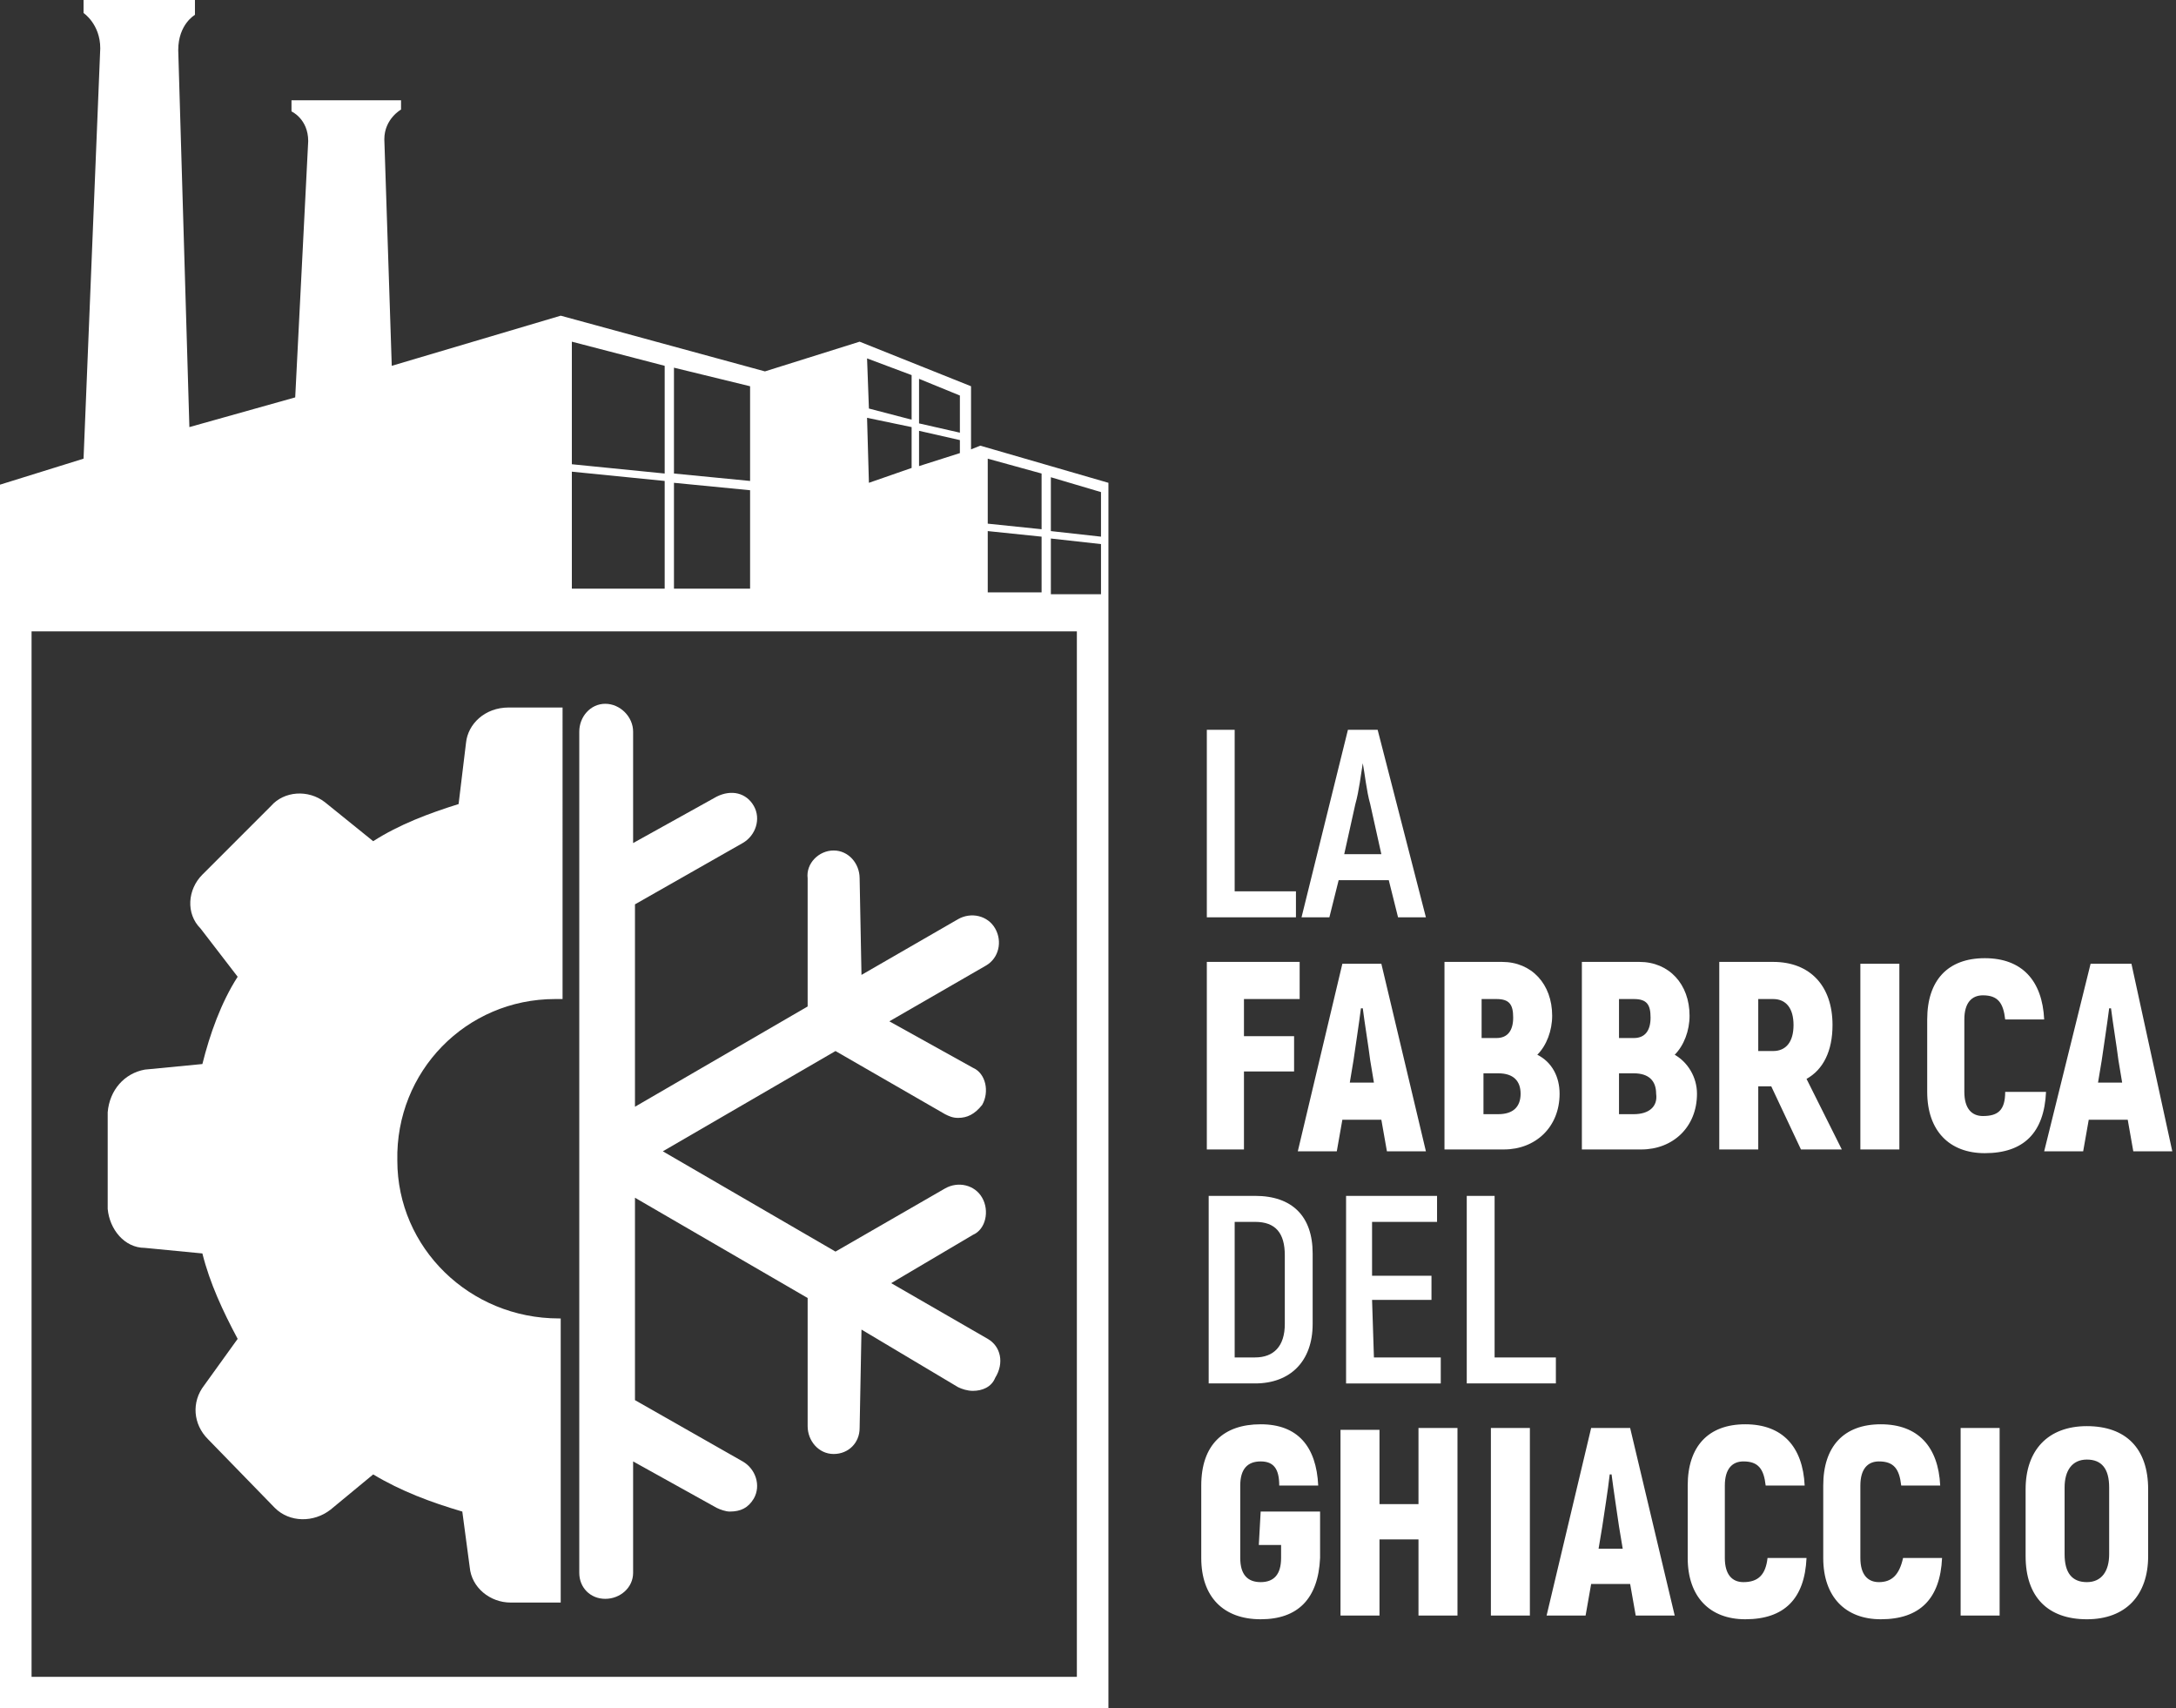
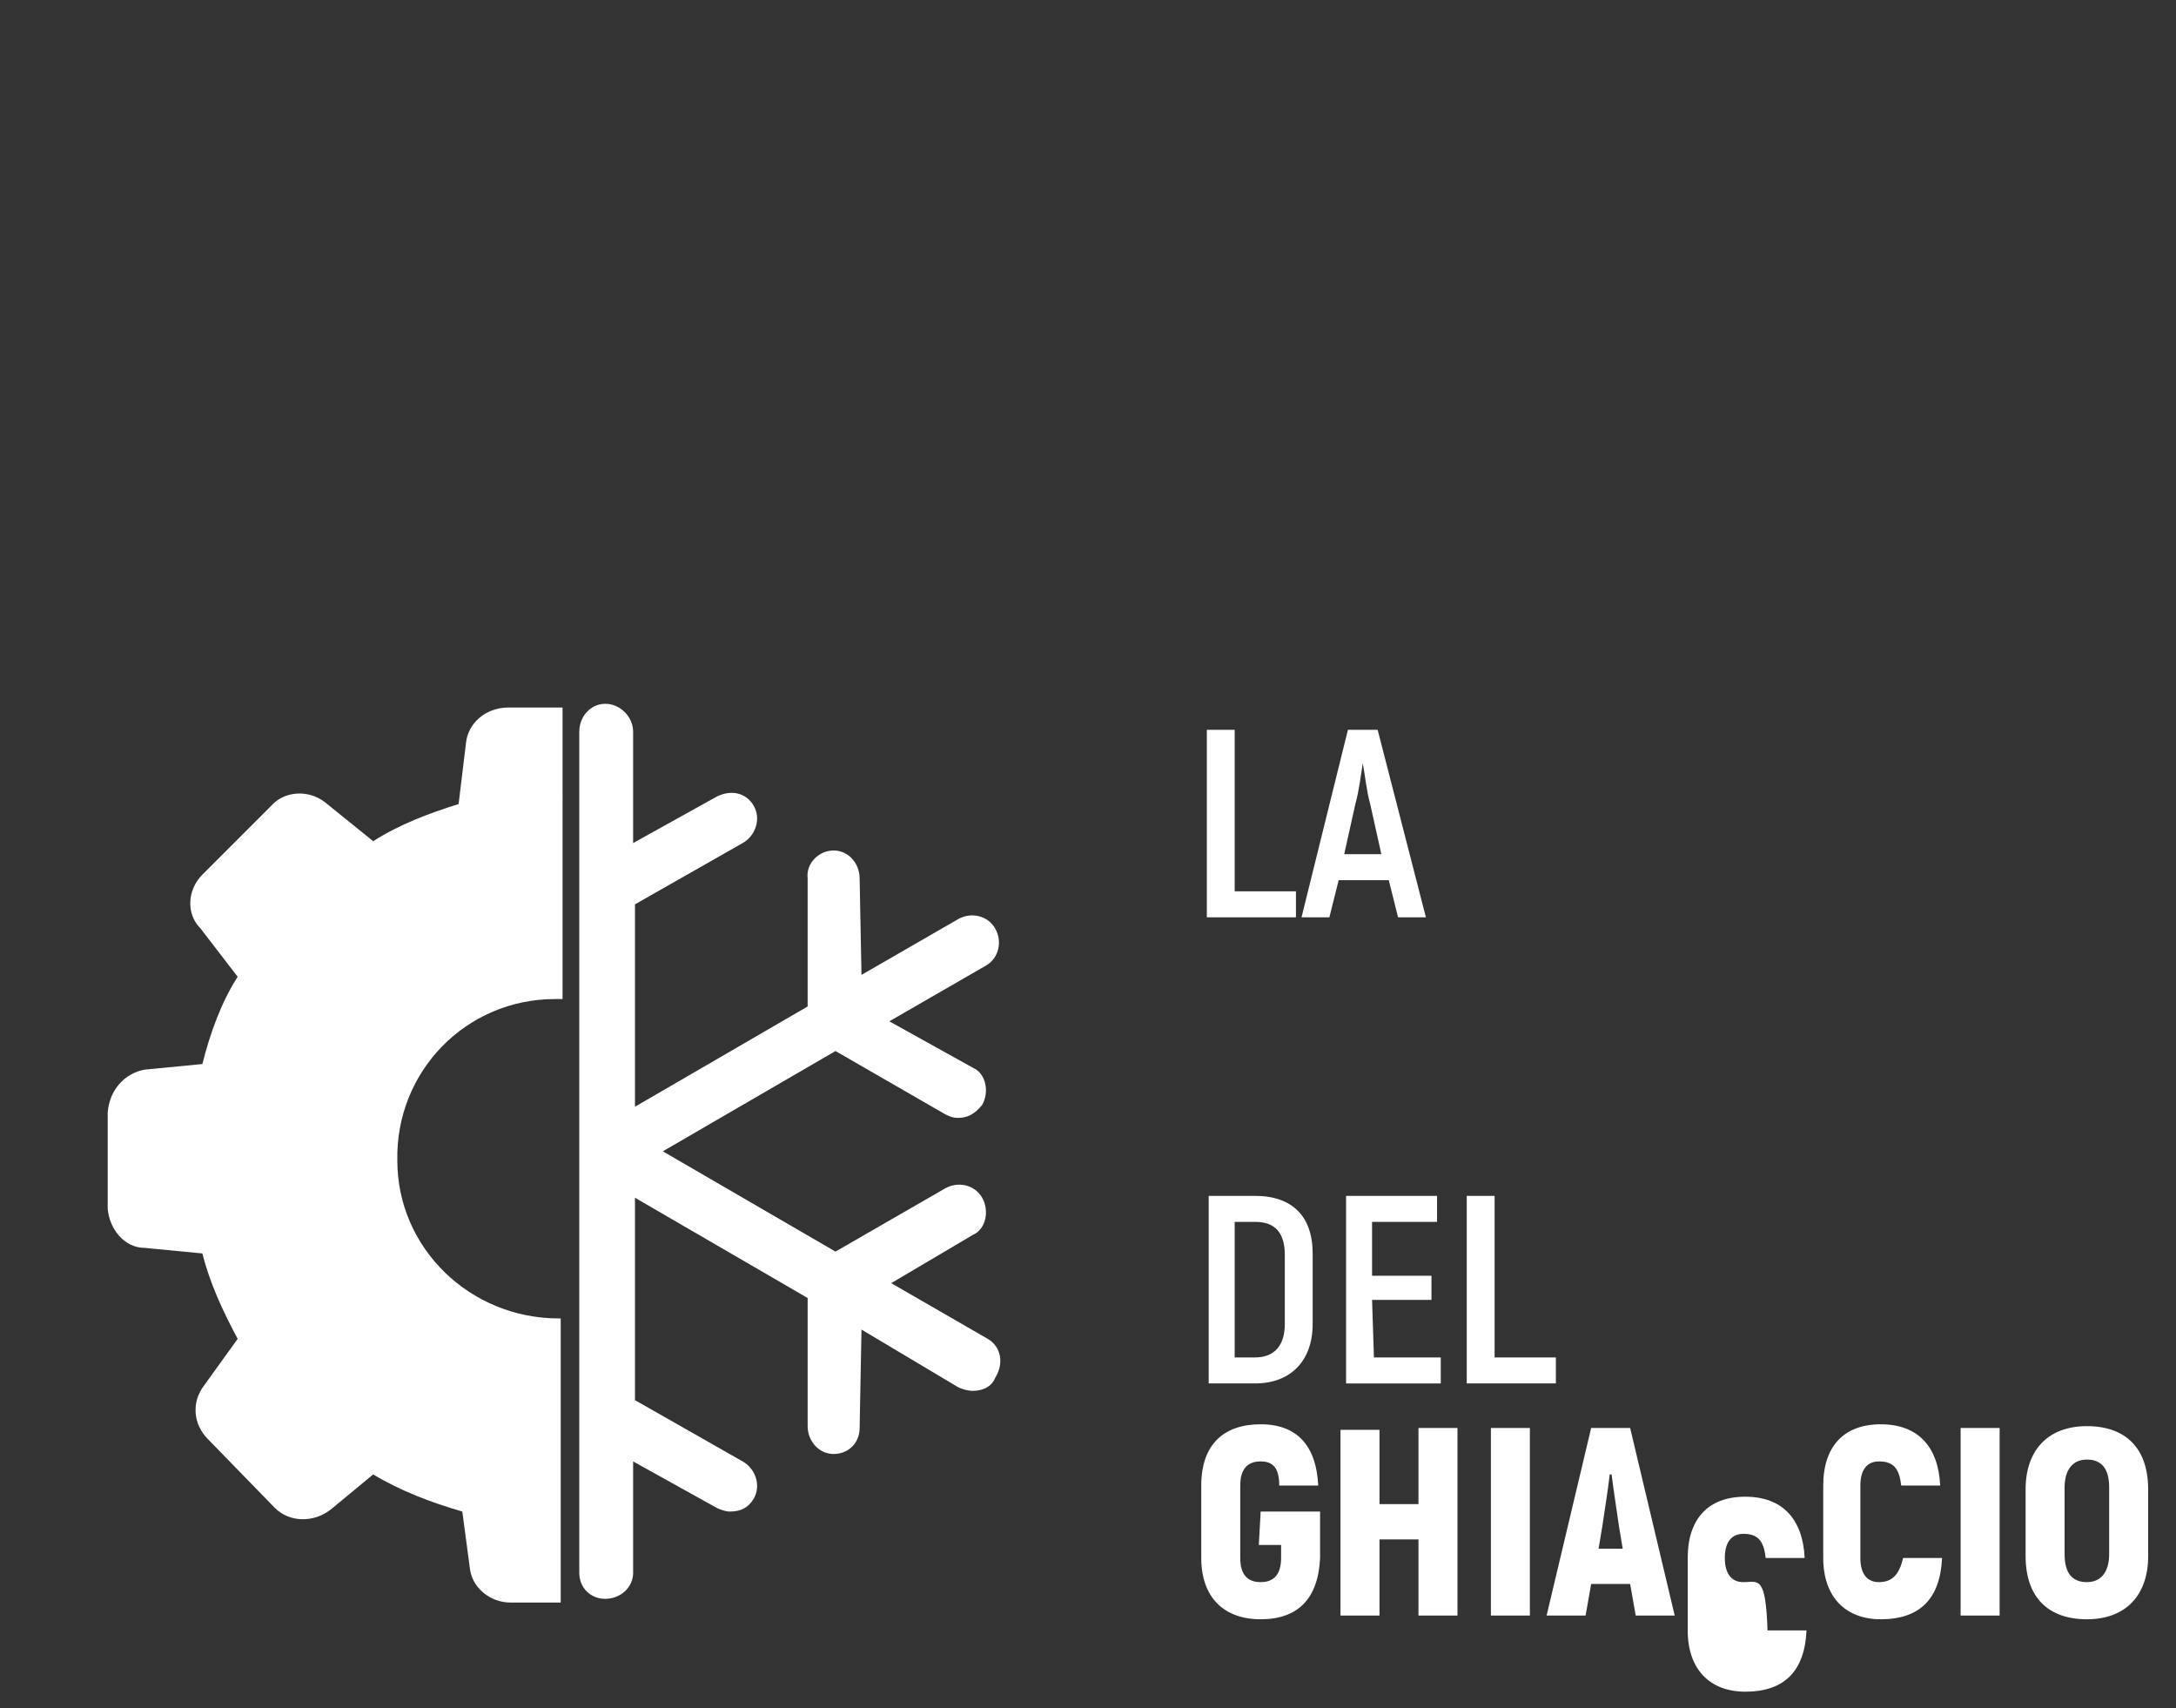
<svg xmlns="http://www.w3.org/2000/svg" version="1.1" id="Layer_1" x="0px" y="0px" viewBox="0 0 117.2 92" style="enable-background:new 0 0 117.2 92;" xml:space="preserve">
  <rect x="0" y="0" width="117.2" height="92" fill="#333333" stroke="none" />
  <style type="text/css">
	.st0{fill:#FFFFFF;}
</style>
  <g>
    <g>
      <path class="st0" d="M66.5,39.3H65v10.1h4.8V48h-3.3V39.3z M74.2,39.3h-1.6l-2.5,10.1h1.5l0.5-2h2.7l0.5,2h1.5L74.2,39.3z     M72.4,46l0.6-2.7c0.2-0.7,0.3-1.6,0.4-2.2l0,0c0.1,0.5,0.2,1.5,0.4,2.2l0.6,2.7H72.4z" />
-       <path class="st0" d="M67,53.8h3v-2h-5v10.1h2v-4.2h2.7v-1.9H67C67,55.9,67,53.8,67,53.8z M72.3,51.9L69.9,62H72l0.3-1.7h2.1    l0.3,1.7h2.1l-2.4-10.1H72.3z M72.7,58.3l0.2-1.2c0.1-0.7,0.3-2,0.4-2.8h0.1c0.1,0.8,0.3,2,0.4,2.8l0.2,1.2H72.7z M82.8,56.8    c0.5-0.5,0.8-1.3,0.8-2.1c0-1.7-1.1-2.9-2.7-2.9h-3.1v10.1H81c1.7,0,3-1.2,3-3C84,58,83.6,57.2,82.8,56.8z M79.9,53.8h0.7    c0.7,0,0.9,0.3,0.9,1s-0.3,1.1-0.9,1.1h-0.8v-2.1H79.9z M80.7,60h-0.8v-2.2h0.8c0.8,0,1.2,0.4,1.2,1.1C81.9,59.6,81.5,60,80.7,60z     M90.2,56.8c0.5-0.5,0.8-1.3,0.8-2.1c0-1.7-1.1-2.9-2.7-2.9h-3.1v10.1h3.2c1.7,0,3-1.2,3-3C91.4,58,90.9,57.2,90.2,56.8z     M87.3,53.8H88c0.7,0,0.9,0.3,0.9,1s-0.3,1.1-0.9,1.1h-0.8v-2.1H87.3z M88,60h-0.8v-2.2H88c0.8,0,1.2,0.4,1.2,1.1    C89.3,59.6,88.8,60,88,60z M98.7,55.2c0-2.1-1.2-3.4-3.2-3.4h-2.9v10.1h2.1v-3.4h0.7l1.6,3.4h2.2l-1.9-3.8    C98.2,57.6,98.7,56.6,98.7,55.2z M95.5,56.6h-0.8v-2.8h0.8c0.7,0,1.1,0.5,1.1,1.4C96.6,56.1,96.2,56.6,95.5,56.6z M100.2,61.9h2.1    v-10h-2.1V61.9z M106.8,60.1c-0.6,0-1-0.4-1-1.3v-3.9c0-0.9,0.4-1.3,1-1.3c0.8,0,1.1,0.4,1.2,1.3h2.1c-0.1-2.1-1.2-3.3-3.2-3.3    s-3.1,1.2-3.1,3.3v3.9c0,2.1,1.2,3.3,3.1,3.3c2.1,0,3.2-1.1,3.3-3.3H108C108,59.8,107.6,60.1,106.8,60.1z M114.8,51.9h-2.2    L110.1,62h2.1l0.3-1.7h2.1l0.3,1.7h2.1L114.8,51.9z M113,58.3l0.2-1.2c0.1-0.7,0.3-2,0.4-2.8h0.1c0.1,0.8,0.3,2,0.4,2.8l0.2,1.2    H113z" />
      <path class="st0" d="M67.6,64.4h-2.5v10.1h2.5c1.9,0,3.1-1.2,3.1-3.2v-3.8C70.7,65.5,69.6,64.4,67.6,64.4z M69.2,71.3    c0,1.2-0.6,1.8-1.6,1.8h-1.1v-7.3h1.1c1.1,0,1.6,0.6,1.6,1.8V71.3z M73.9,70h3.2v-1.3h-3.2v-2.9h3.5v-1.4h-4.9v10.1h5.1v-1.4H74    L73.9,70L73.9,70z M80.5,73.1v-8.7H79v10.1h4.8v-1.4H80.5z" />
    </g>
-     <path class="st0" d="M67.8,83.2H69v0.7c0,0.9-0.4,1.3-1.1,1.3s-1.1-0.4-1.1-1.3V80c0-0.9,0.4-1.3,1.1-1.3s1,0.4,1,1.3H71   c-0.1-2.1-1.1-3.3-3.1-3.3s-3.2,1.1-3.2,3.3v3.9c0,2.1,1.2,3.3,3.2,3.3s3.1-1.1,3.2-3.3v-2.5h-3.2L67.8,83.2L67.8,83.2z M76.4,81   h-2.1v-4h-2.1v10h2.1v-4.1h2.1V87h2.1V76.9h-2.1V81z M80.3,87h2.1V76.9h-2.1V87z M85.7,76.9L83.3,87h2.1l0.3-1.7h2.1l0.3,1.7h2.1   l-2.4-10.1H85.7z M86.1,83.4l0.2-1.2c0.1-0.7,0.3-1.9,0.4-2.8h0.1c0.1,0.8,0.3,2.1,0.4,2.8l0.2,1.2H86.1z M93.9,85.2   c-0.6,0-1-0.4-1-1.3V80c0-0.9,0.4-1.3,1-1.3c0.8,0,1.1,0.4,1.2,1.3h2.1c-0.1-2.1-1.2-3.3-3.2-3.3s-3.1,1.2-3.1,3.3v3.9   c0,2.1,1.2,3.3,3.1,3.3c2.1,0,3.2-1.1,3.3-3.3h-2.1C95.1,84.8,94.7,85.2,93.9,85.2z M101.2,85.2c-0.6,0-1-0.4-1-1.3V80   c0-0.9,0.4-1.3,1-1.3c0.8,0,1.1,0.4,1.2,1.3h2.1c-0.1-2.1-1.2-3.3-3.2-3.3s-3.1,1.2-3.1,3.3v3.9c0,2.1,1.2,3.3,3.1,3.3   c2.1,0,3.2-1.1,3.3-3.3h-2.1C102.3,84.8,101.9,85.2,101.2,85.2z M105.6,87h2.1V76.9h-2.1V87z M112.4,76.8c-2.1,0-3.3,1.3-3.3,3.4   v3.6c0,2.2,1.2,3.4,3.3,3.4c2.1,0,3.3-1.3,3.3-3.4v-3.6C115.7,78,114.5,76.8,112.4,76.8z M113.6,83.7c0,0.9-0.4,1.5-1.2,1.5   s-1.2-0.5-1.2-1.5v-3.6c0-0.9,0.4-1.5,1.2-1.5s1.2,0.5,1.2,1.5V83.7z" />
+     <path class="st0" d="M67.8,83.2H69v0.7c0,0.9-0.4,1.3-1.1,1.3s-1.1-0.4-1.1-1.3V80c0-0.9,0.4-1.3,1.1-1.3s1,0.4,1,1.3H71   c-0.1-2.1-1.1-3.3-3.1-3.3s-3.2,1.1-3.2,3.3v3.9c0,2.1,1.2,3.3,3.2,3.3s3.1-1.1,3.2-3.3v-2.5h-3.2L67.8,83.2L67.8,83.2z M76.4,81   h-2.1v-4h-2.1v10h2.1v-4.1h2.1V87h2.1V76.9h-2.1V81z M80.3,87h2.1V76.9h-2.1V87z M85.7,76.9L83.3,87h2.1l0.3-1.7h2.1l0.3,1.7h2.1   l-2.4-10.1H85.7z M86.1,83.4l0.2-1.2c0.1-0.7,0.3-1.9,0.4-2.8h0.1c0.1,0.8,0.3,2.1,0.4,2.8l0.2,1.2H86.1z M93.9,85.2   c-0.6,0-1-0.4-1-1.3c0-0.9,0.4-1.3,1-1.3c0.8,0,1.1,0.4,1.2,1.3h2.1c-0.1-2.1-1.2-3.3-3.2-3.3s-3.1,1.2-3.1,3.3v3.9   c0,2.1,1.2,3.3,3.1,3.3c2.1,0,3.2-1.1,3.3-3.3h-2.1C95.1,84.8,94.7,85.2,93.9,85.2z M101.2,85.2c-0.6,0-1-0.4-1-1.3V80   c0-0.9,0.4-1.3,1-1.3c0.8,0,1.1,0.4,1.2,1.3h2.1c-0.1-2.1-1.2-3.3-3.2-3.3s-3.1,1.2-3.1,3.3v3.9c0,2.1,1.2,3.3,3.1,3.3   c2.1,0,3.2-1.1,3.3-3.3h-2.1C102.3,84.8,101.9,85.2,101.2,85.2z M105.6,87h2.1V76.9h-2.1V87z M112.4,76.8c-2.1,0-3.3,1.3-3.3,3.4   v3.6c0,2.2,1.2,3.4,3.3,3.4c2.1,0,3.3-1.3,3.3-3.4v-3.6C115.7,78,114.5,76.8,112.4,76.8z M113.6,83.7c0,0.9-0.4,1.5-1.2,1.5   s-1.2-0.5-1.2-1.5v-3.6c0-0.9,0.4-1.5,1.2-1.5s1.2,0.5,1.2,1.5V83.7z" />
    <path class="st0" d="M53.2,72.1l-5.2-3l4.4-2.6c0.7-0.3,0.9-1.3,0.5-2c-0.4-0.7-1.3-0.9-2-0.5L45,67.4L35.7,62l9.3-5.4l5.9,3.4   c0.2,0.1,0.4,0.2,0.7,0.2c0.5,0,0.9-0.2,1.3-0.7c0.4-0.7,0.2-1.7-0.5-2L47.9,55l5.2-3c0.7-0.4,0.9-1.3,0.5-2s-1.3-0.9-2-0.5l-5.2,3   l-0.1-5.2c0-0.8-0.6-1.5-1.4-1.5c-0.8,0-1.5,0.7-1.4,1.5v6.9l-9.3,5.4V48.7l5.8-3.3c0.7-0.4,1-1.3,0.6-2s-1.2-0.9-2-0.5l-4.5,2.5   v-6c0-0.8-0.7-1.5-1.5-1.5s-1.4,0.7-1.4,1.5v6l0,0v3.3l0,0v10.8l0,0v5.1l0,0v10.7l0,0v3.3l0,0v6.1c0,0.8,0.6,1.4,1.4,1.4   s1.5-0.6,1.5-1.4v-6l4.5,2.5c0.2,0.1,0.5,0.2,0.7,0.2c0.6,0,1-0.2,1.3-0.7c0.4-0.7,0.1-1.6-0.6-2l-5.8-3.3V64.5l9.3,5.4v6.9   c0,0.8,0.6,1.5,1.4,1.5c0.8,0,1.4-0.6,1.4-1.4l0.1-5.3l5.2,3.1c0.2,0.1,0.5,0.2,0.8,0.2c0.5,0,1-0.2,1.2-0.7   C54.1,73.4,53.9,72.5,53.2,72.1z" />
    <path class="st0" d="M25.1,40l-0.4,3.3c-1.6,0.5-3.2,1.1-4.6,2l-2.6-2.1c-0.9-0.7-2.2-0.6-2.9,0.2l-3.7,3.7   c-0.8,0.8-0.9,2.1-0.1,2.9l2,2.6c-0.9,1.4-1.5,3.1-1.9,4.7l-3.1,0.3c-1.1,0.2-1.9,1.1-2,2.3v5.2c0.1,1.1,0.9,2.1,2,2.1l3.1,0.3   c0.4,1.6,1.1,3.1,1.9,4.6L11,74.6c-0.7,0.9-0.6,2.1,0.2,2.9l3.6,3.7c0.8,0.8,2.1,0.8,3,0.1l2.3-1.9c1.5,0.9,3.1,1.5,4.8,2l0.4,3   c0.1,1.1,1.1,1.9,2.2,1.9h2.7V71h-0.1c-4.8,0-8.7-3.8-8.7-8.5c-0.1-4.8,3.7-8.7,8.5-8.7c0.1,0,0.2,0,0.4,0V38.1h-2.9   C26.1,38.1,25.2,39,25.1,40z" />
-     <path class="st0" d="M52.8,24l-0.5,0.2v-3.4l-6-2.4L41.2,20l-11-3l-9.1,2.7L20.7,7.5c0-1.1,0.9-1.6,0.9-1.6V5.4h-5.9V6   c0,0,0.9,0.4,0.9,1.6l-0.7,13.8L10.2,23L9.6,2.7c0-1.4,0.9-1.9,0.9-1.9V0h-6v0.7c0,0,0.9,0.6,0.9,1.9L4.5,24.7L0,26.1V92h59.7V26   L52.8,24z M58,90.3H1.7V34H58V90.3z M56.6,25.7l2.7,0.8v2.4l-2.7-0.3V25.7z M56.6,29l2.7,0.3V32h-2.7V29z M53.2,24.7l2.9,0.8v3   l-2.9-0.3V24.7L53.2,24.7z M53.2,28.6l2.9,0.3v3h-2.9V28.6z M49.5,20.4l2.2,0.9v2l-2.2-0.5V20.4z M49.5,23.2l2.2,0.5v0.7l-2.2,0.7   V23.2z M49.1,20.2v2.4L46.8,22l-0.1-2.7L49.1,20.2z M49.1,23v2.2L46.8,26l-0.1-3.5L49.1,23z M36.3,19.8l4.1,1v5.1l-4.1-0.4V19.8z    M36.3,26l4.1,0.4v5.3h-4.1V26z M30.8,18.4l5,1.3v5.8l-5-0.5V18.4z M30.8,25.4l5,0.5v5.8h-5V25.4L30.8,25.4z" />
  </g>
</svg>